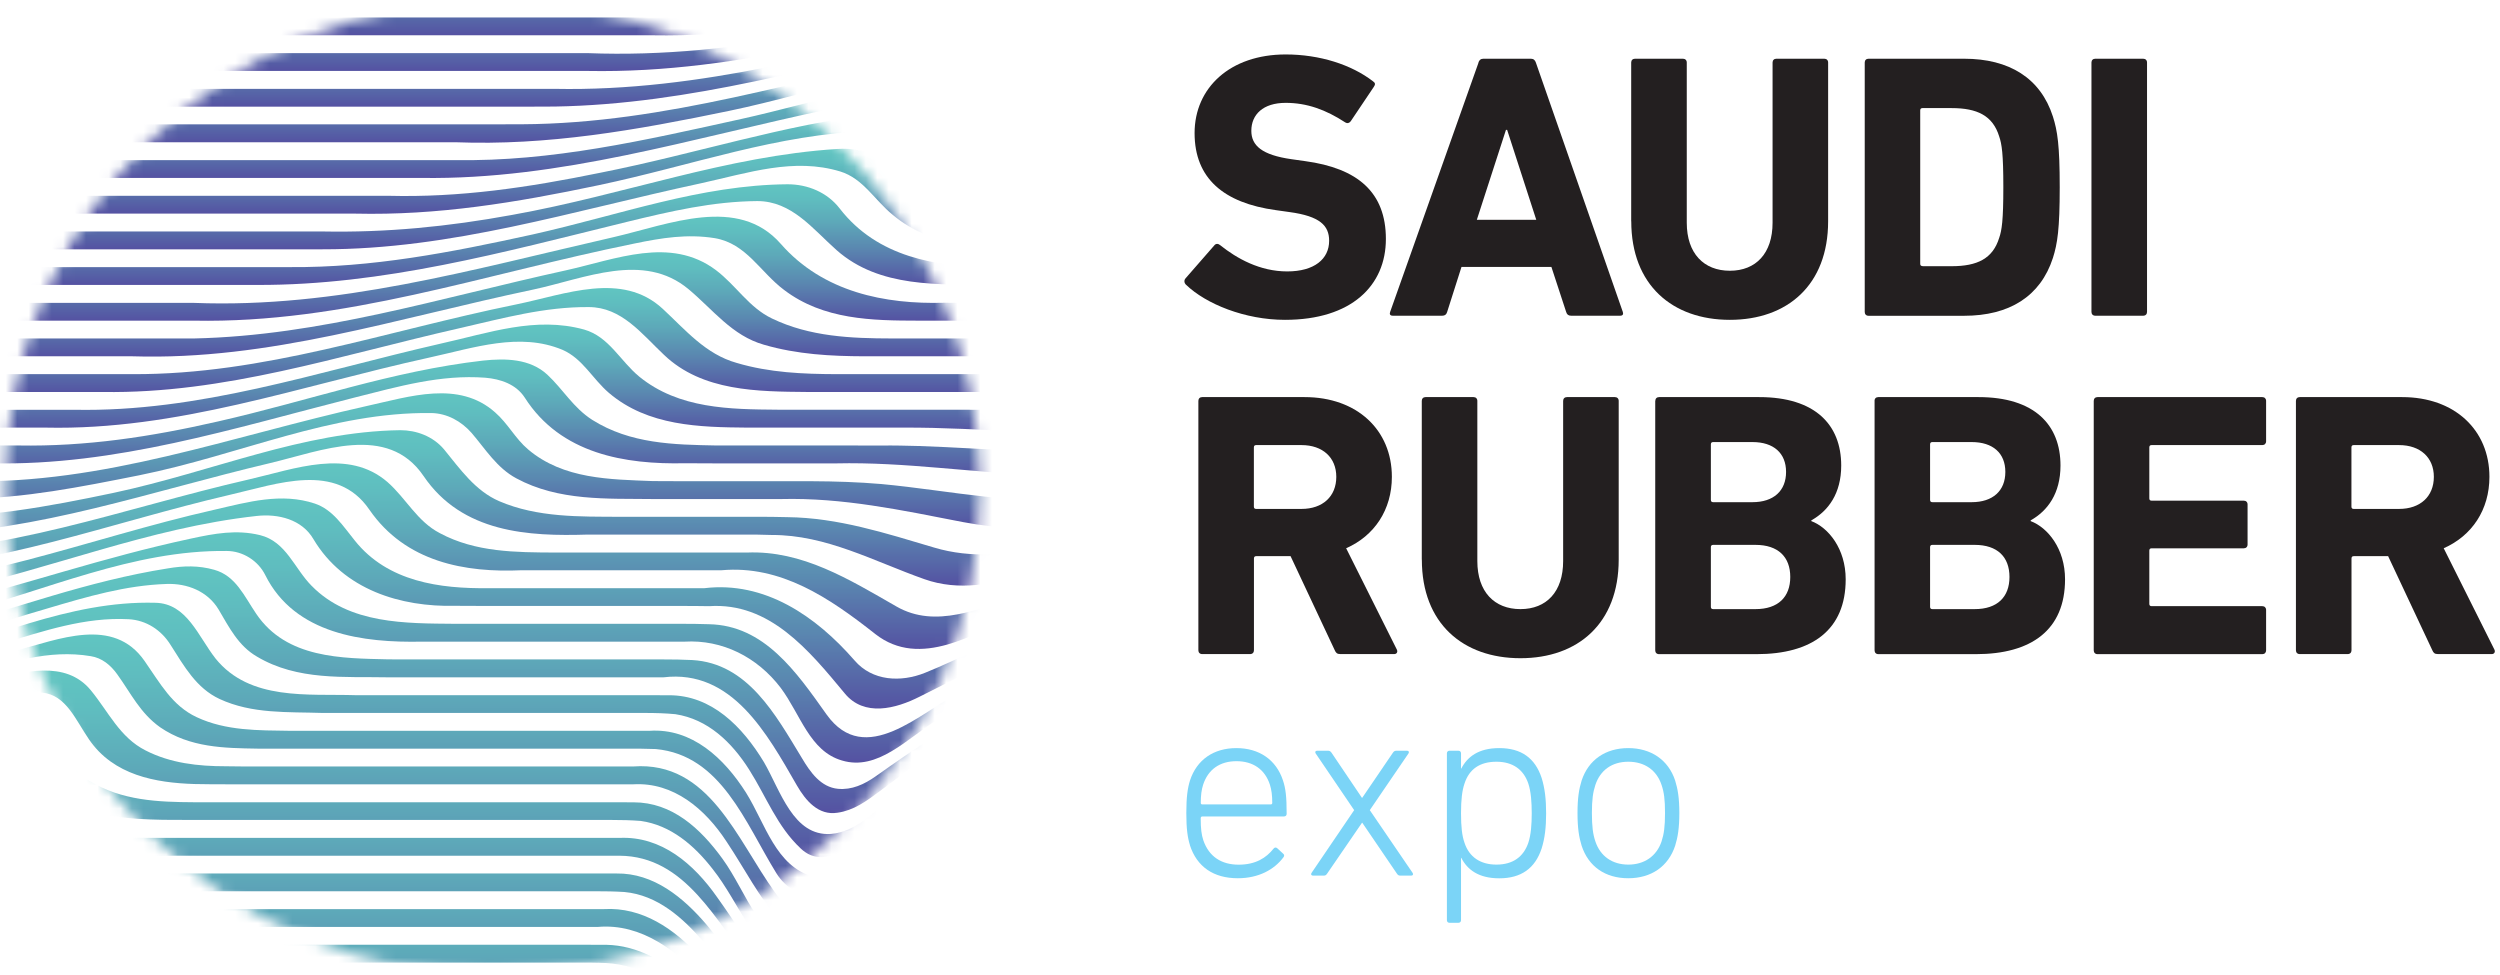
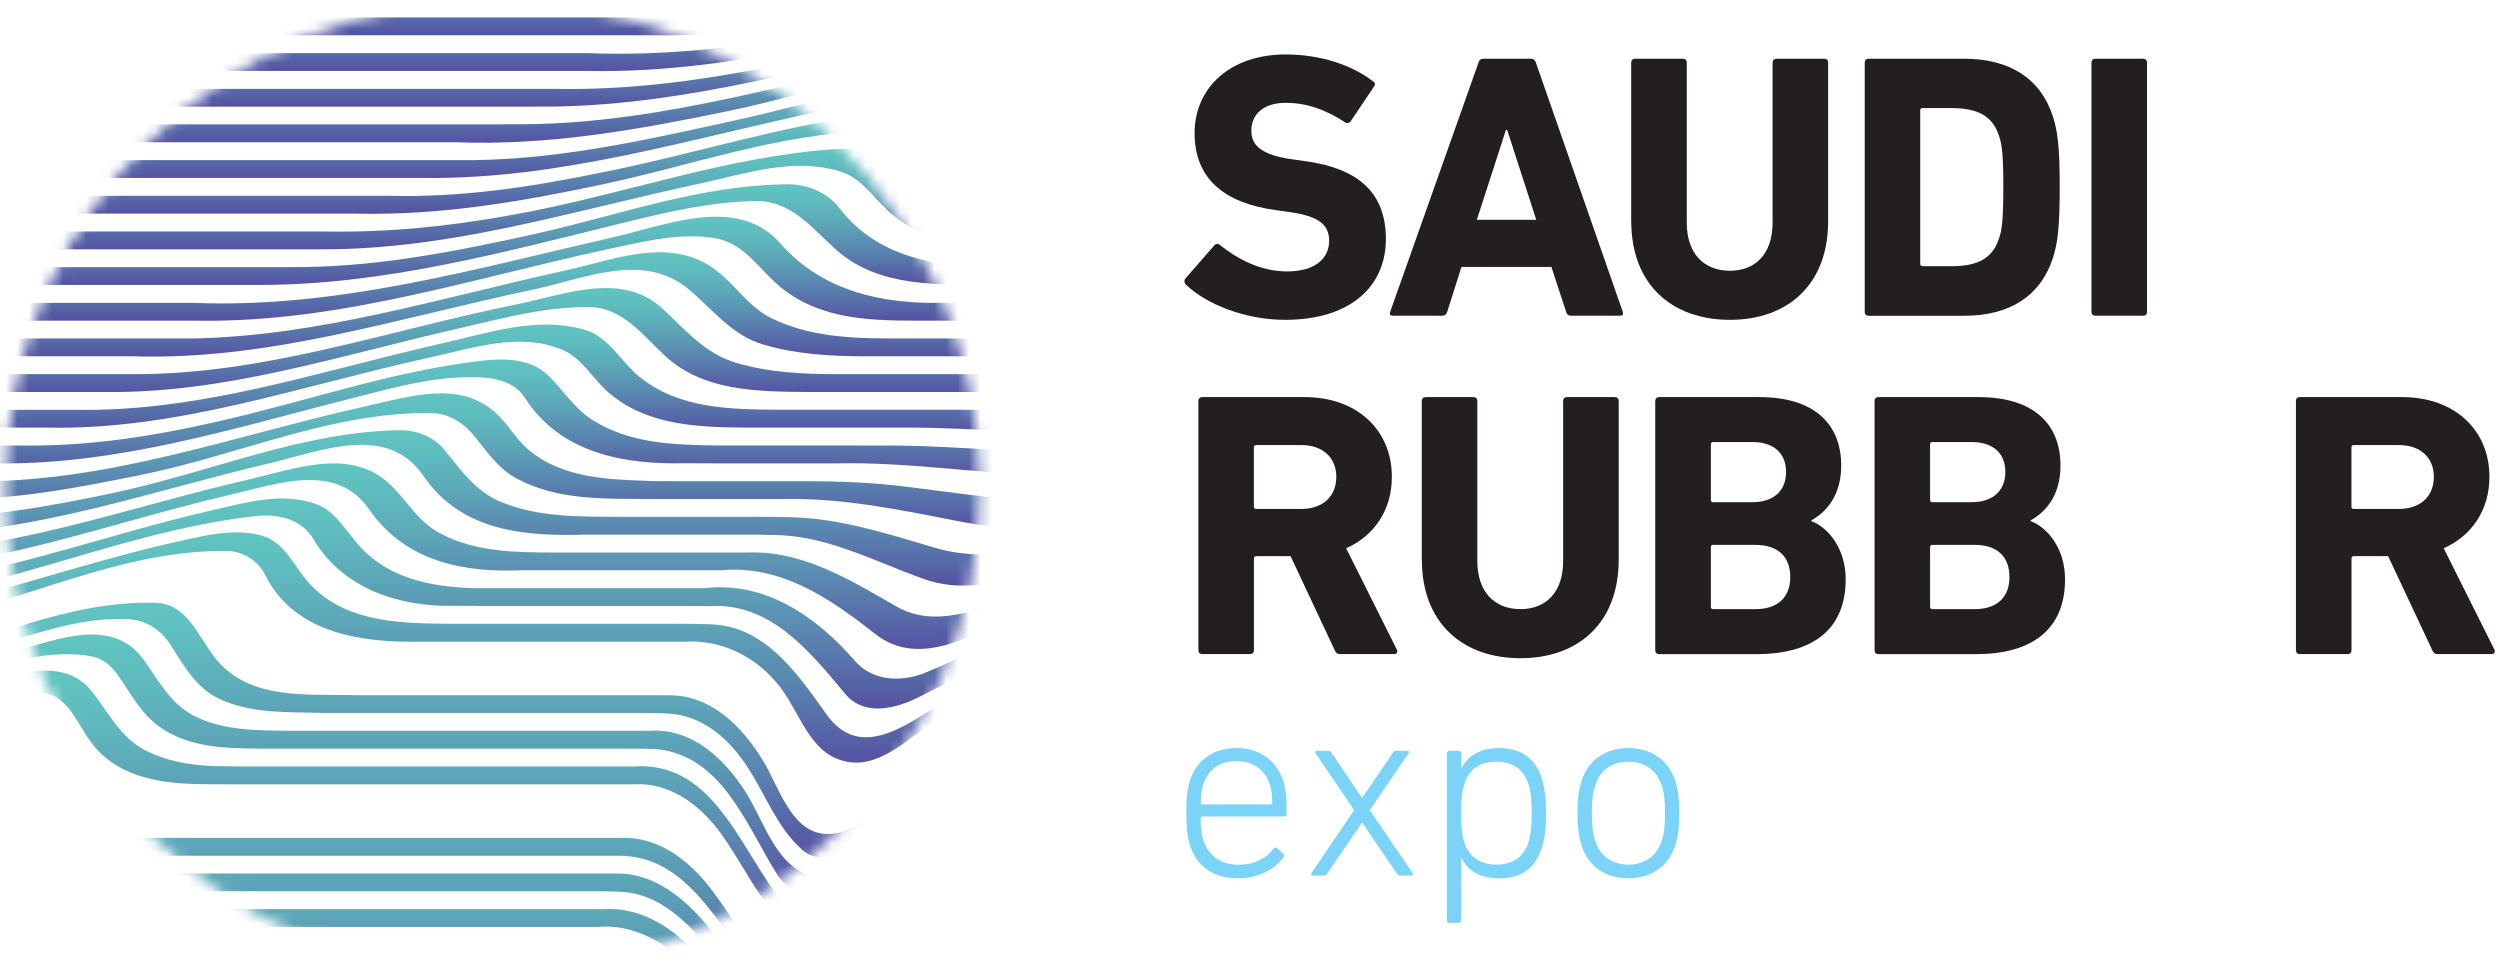
<svg xmlns="http://www.w3.org/2000/svg" width="218" height="85" viewBox="0 0 218 85" fill="none">
  <mask id="mask0_178_276" style="mask-type:luminance" maskUnits="userSpaceOnUse" x="0" y="0" width="86" height="85">
    <path d="M42.951 85C66.423 85 85.451 65.972 85.451 42.5C85.451 19.028 66.423 0 42.951 0C19.479 0 0.451 19.028 0.451 42.5C0.451 65.972 19.479 85 42.951 85Z" fill="white" />
  </mask>
  <g mask="url(#mask0_178_276)">
    <path d="M-16.214 80.582C-16.664 81.483 -17.192 82.335 -17.631 83.242C-14.641 85.71 -11.032 87.319 -7.093 87.043C-5.778 87.043 -4.385 87.043 -2.932 87.043H52.13C55.324 86.965 58.116 88.694 60.488 90.778C62.92 92.915 64.979 95.089 67.585 97.088C69.255 98.403 71.314 100.079 73.422 99.022C75.883 97.791 76.562 94.861 77.763 92.543C79.228 89.727 81.636 87.229 84.914 87.055C86.187 87.043 87.4 87.043 88.553 87.043H101.679V85.488H85.545C81.84 85.5 78.994 88.166 77.295 91.312C75.974 93.744 75.385 97.263 72.335 97.971C71.014 98.295 69.873 97.557 68.786 96.8C65.532 94.567 63.298 91.871 60.482 89.289C58.542 87.529 56.345 86.034 53.763 85.596C52.91 85.512 52.052 85.494 51.187 85.494H-2.938C-5.874 85.452 -8.954 85.596 -11.71 84.329C-13.266 83.596 -14.292 82.245 -15.529 81.147C-15.962 80.762 -16.22 80.582 -16.22 80.582H-16.214Z" fill="url(#paint0_linear_178_276)" />
-     <path d="M-13.38 75.35C-13.83 76.232 -14.503 76.995 -14.653 77.932C-14.683 78.112 -14.185 78.37 -13.92 78.664C-12.659 80.099 -11.777 81.805 -10.018 82.657C-7.117 84.062 -3.827 83.888 -0.723 83.936H50.352C51.199 83.936 52.039 83.936 52.88 83.978C59.011 84.362 62.235 90.199 66.636 93.922C68.161 95.183 69.716 96.708 71.77 96.654C73.325 96.594 74.322 95.159 74.941 93.868C77.108 89.202 80.308 83.654 86.157 83.936H101.667V82.381H86.157C80.248 82.333 76.904 87.791 74.526 92.517C73.998 93.543 73.355 94.57 72.268 95.009C70.509 95.741 68.864 94.48 67.573 93.393C64.667 91.046 62.583 88.26 59.947 85.677C57.984 83.798 55.576 82.447 52.88 82.387C52.039 82.381 51.199 82.381 50.352 82.381H1.589C0.809 82.381 0.034 82.381 -0.704 82.369C-3.352 82.303 -6.085 82.153 -8.486 80.808C-10.186 79.841 -10.948 78.202 -12.035 76.581C-12.239 76.317 -12.449 76.082 -12.671 75.89C-13.098 75.506 -13.38 75.344 -13.38 75.344V75.35Z" fill="url(#paint1_linear_178_276)" />
    <path d="M-11.575 71.006C-11.827 71.66 -12.326 72.537 -12.091 72.891C-11.593 73.564 -10.596 73.978 -10.098 74.801C-9.101 76.44 -8.339 78.145 -6.639 79.142C-4.087 80.607 -1.211 80.787 1.593 80.829C2.374 80.829 3.166 80.829 3.977 80.829H52.121C55.964 80.487 59.134 82.985 61.626 85.741C64.208 88.647 66.352 91.926 69.9 93.541C71.395 94.219 72.951 93.247 73.713 91.896C76.619 86.762 80.168 80.601 86.773 80.823H101.676V79.268H88.719C87.578 79.268 86.377 79.268 85.08 79.46C79.754 80.367 76.704 85.147 74.037 89.554C73.101 91.109 71.546 92.958 69.576 91.986C65.817 90.166 63.74 86.474 60.984 83.393C58.78 80.985 55.994 79.082 52.673 79.274H3.989C0.962 79.256 -2.118 79.112 -4.844 77.407C-6.633 76.266 -7.252 74.446 -8.423 72.741C-8.921 72.009 -9.594 71.45 -10.44 71.234C-11.125 71.042 -11.575 71.006 -11.575 71.006Z" fill="url(#paint2_linear_178_276)" />
    <path d="M-11.914 68.266C-11.794 68.662 -11.62 69.281 -11.47 69.311C-9.65 69.455 -7.537 69.425 -6.48 71.13C-4.895 73.682 -3.285 76.12 -0.289 76.966C1.939 77.615 4.196 77.699 6.46 77.717H51.914C52.767 77.717 53.613 77.729 54.454 77.783C57.33 78.053 59.534 80.017 61.377 82.16C63.755 84.976 65.514 87.943 68.625 90.17C70.06 91.227 71.879 90.759 72.906 89.354C76.425 84.454 79.565 78.822 85.798 77.801C87.023 77.723 88.175 77.723 89.268 77.723H101.686V76.168H89.797C88.752 76.168 87.641 76.168 86.47 76.222C80.237 77.177 76.689 82.605 73.05 87.444C72.317 88.411 71.351 89.438 70.12 89.144C65.893 88.117 64.253 83.746 61.642 80.665C59.588 78.257 57.006 76.12 53.752 76.168C52.923 76.168 52.094 76.168 51.26 76.168H8.982C5.805 76.09 2.521 76.21 -0.385 74.39C-2.175 73.28 -3.111 71.604 -4.198 69.875C-5.489 67.822 -7.981 67.731 -10.088 67.978C-11.229 68.128 -11.92 68.272 -11.92 68.272L-11.914 68.266Z" fill="url(#paint3_linear_178_276)" />
    <path d="M-14.033 66.837C-13.595 67.023 -13.211 67.431 -12.772 67.377C-9.314 66.909 -4.822 64.856 -2.27 68.26C-0.949 69.959 -0.013 71.809 1.867 72.956C4.857 74.715 8.292 74.541 11.564 74.619H51.368C52.257 74.619 53.139 74.619 54.022 74.619C59.804 74.655 62.41 80.377 65.701 84.364C66.932 85.889 68.313 87.883 70.42 87.565C72.882 87.216 73.939 84.658 75.44 82.845C78.785 78.738 82.802 74.541 88.314 74.619H101.668V73.064H91.634C90.596 73.064 89.485 73.064 88.314 73.064C81.775 73.484 77.494 78.888 73.621 83.842C72.216 85.631 69.838 87.102 67.874 85.223C65.707 83.139 64.326 80.731 62.536 78.24C60.483 75.309 57.667 72.901 54.028 73.064H14.218C13.329 73.064 12.447 73.064 11.588 73.046C8.153 72.956 4.251 72.607 1.903 69.587C0.702 68.032 -0.031 66.068 -1.91 65.3C-5.11 64.039 -8.539 65.534 -11.745 66.219C-13.205 66.609 -14.027 66.843 -14.027 66.843L-14.033 66.837Z" fill="url(#paint4_linear_178_276)" />
-     <path d="M-16.717 65.807C-16.266 65.969 -15.798 66.324 -15.354 66.234C-11.156 65.357 -7.518 63.826 -3.357 63.358C-1.597 63.153 0.312 63.297 1.573 64.709C2.984 66.264 3.627 68.197 5.446 69.458C8.142 71.277 11.192 71.422 14.225 71.488C15.107 71.5 16.008 71.5 16.915 71.5H53.314C54.173 71.5 55.031 71.518 55.866 71.584C58.484 71.95 60.538 73.709 62.153 75.793C64.531 78.789 65.701 82.896 69.28 84.241C72.421 85.448 74.264 81.311 76.263 79.257C79.782 75.589 83.685 71.836 88.909 71.506C90.032 71.506 91.094 71.506 92.091 71.506H101.674V69.95H92.536C91.587 69.95 90.566 69.95 89.485 69.956C82.394 70.575 77.903 76.561 73.183 81.371C72.36 82.224 71.394 83.19 70.163 82.956C66.23 82.2 65.173 77.882 63.005 74.892C61.066 72.22 58.604 69.962 55.248 69.962C54.413 69.956 53.578 69.956 52.738 69.956H19.665C18.746 69.956 17.827 69.956 16.921 69.956C13.81 69.938 10.61 69.824 7.794 68.089C5.914 66.948 5.212 64.979 3.831 63.34C3.098 62.457 2.102 61.874 0.955 61.814C-4.353 61.49 -9.283 63.952 -14.357 65.141C-15.894 65.579 -16.723 65.813 -16.723 65.813L-16.717 65.807Z" fill="url(#paint5_linear_178_276)" />
    <path d="M-19.144 64.566C-18.754 64.794 -18.34 65.209 -18.021 65.149C-10.51 63.858 -3.851 59.606 3.685 60.399C5.768 60.603 6.591 62.777 7.762 64.476C9.905 67.611 13.568 68.259 16.943 68.367C17.826 68.385 18.738 68.391 19.663 68.391H55.246C58.722 68.199 61.478 70.517 63.358 73.393C65.003 75.855 66.174 78.263 68.107 80.4C69.753 82.195 72.094 81.283 73.535 79.788C78.699 74.269 84.392 67.761 92.534 68.391H101.673V66.836H96.839C93.278 66.818 89.609 66.638 86.235 68.109C81.335 70.276 77.901 74.269 74.004 77.908C72.917 78.935 71.716 80.106 70.071 79.752C68.954 79.517 68.221 78.731 67.579 77.818C64.234 73.183 61.857 66.35 55.222 66.836H22.449C21.512 66.836 20.581 66.836 19.675 66.818C17.297 66.818 14.859 66.554 12.692 65.437C10.434 64.296 9.461 62.062 7.912 60.183C5.708 57.517 2.016 58.574 -0.921 59.336C-6.439 60.741 -11.567 62.561 -16.953 63.99C-18.394 64.368 -19.15 64.566 -19.15 64.566H-19.144Z" fill="url(#paint6_linear_178_276)" />
    <path d="M-20.971 62.807C-20.658 63.096 -20.394 63.678 -20.16 63.648C-13.969 62.645 -8.481 60.598 -2.561 58.808C0.874 57.752 4.242 56.605 7.911 57.217C8.878 57.367 9.64 57.98 10.229 58.808C11.43 60.478 12.222 62.177 13.958 63.414C16.564 65.203 19.56 65.233 22.454 65.281H54.59C55.461 65.281 56.332 65.281 57.184 65.317C62.895 65.852 64.978 71.748 67.704 76.15C69.374 78.791 72.4 78.467 74.363 76.444C78.146 72.601 81.875 68.728 86.889 66.704C91.614 64.771 96.688 65.738 101.648 65.125C101.708 65.125 101.678 63.918 101.618 63.918C96.922 63.534 92.113 63.534 87.591 65.269C82.397 67.239 78.734 71.256 74.477 74.859C73.421 75.741 72.28 76.828 70.899 76.444C67.644 75.531 66.761 71.868 65.062 69.136C63.153 66.116 60.337 63.474 56.632 63.726H28.116C27.162 63.726 26.213 63.726 25.27 63.726C22.55 63.684 19.704 63.738 17.152 62.537C15.008 61.541 13.958 59.571 12.607 57.638C9.875 53.705 5.065 55.788 1.396 56.725C-5.641 58.544 -12.096 61.036 -19.049 62.417C-20.316 62.675 -20.977 62.807 -20.977 62.807H-20.971Z" fill="url(#paint7_linear_178_276)" />
    <path d="M-22.029 60.427C-21.867 60.836 -21.747 61.568 -21.603 61.538C-14.091 60.926 -7.138 58.284 0.193 56.11C3.832 55.023 7.411 53.792 11.224 53.996C12.749 54.081 14.07 54.933 14.886 56.254C16.063 58.104 17.12 60.007 19.144 60.95C21.99 62.271 25.1 62.067 28.114 62.169H56.21C57.122 62.169 58.017 62.193 58.894 62.277C61.716 62.709 63.799 64.703 65.325 67.11C66.85 69.518 67.762 72.07 69.84 74.004C71.743 75.793 74.067 73.944 75.676 72.593C79.663 69.194 83.332 65.609 88.292 63.85C92.489 62.385 96.92 62.415 101.262 62.271C101.057 61.802 100.763 61.04 100.529 61.01C96.044 60.836 91.462 61.334 87.241 63.184C83.782 64.679 80.966 66.966 77.97 69.374C76.241 70.755 74.656 72.544 72.458 72.719C69.173 72.953 68.056 68.936 66.621 66.468C64.742 63.358 62.046 60.602 58.311 60.626C57.434 60.62 56.552 60.62 55.669 60.62H30.997C26.841 60.487 21.798 61.13 18.801 57.431C17.276 55.492 16.31 52.621 13.553 52.562C5.982 52.357 -0.881 55.786 -8.243 57.725C-12.32 58.812 -16.253 59.719 -20.372 60.247C-21.459 60.379 -22.017 60.433 -22.017 60.433L-22.029 60.427Z" fill="url(#paint8_linear_178_276)" />
-     <path d="M-22.31 57.508C-22.304 58.018 -22.304 58.841 -22.244 58.841C-13.148 59.015 -4.669 55.616 4.128 53.058C7.592 52.032 10.961 51.035 14.545 50.921C16.305 50.861 18.094 51.539 19.061 53.148C19.997 54.734 20.79 56.319 22.405 57.255C25.954 59.369 30.031 58.985 33.88 59.063H57.85C63.831 58.342 66.887 63.975 69.493 68.496C70.255 69.817 71.372 71.138 73.041 70.868C74.453 70.664 75.533 69.871 76.68 69.018C81.286 65.614 85.309 62.185 90.911 60.804C93.757 60.132 96.513 59.807 99.359 59.603C98.831 59.219 98.272 58.547 97.744 58.547C89.674 58.547 83.075 62.948 76.356 67.697C75.359 68.4 74.272 68.898 73.071 68.784C71.576 68.64 70.664 67.349 69.931 66.112C67.613 62.299 65.206 57.838 60.366 57.556C59.543 57.514 58.697 57.502 57.844 57.502H36.774C35.807 57.502 34.841 57.502 33.88 57.496C29.791 57.4 24.981 57.43 22.345 53.527C21.288 51.972 20.556 50.206 18.677 49.684C17.325 49.3 16.004 49.33 14.629 49.564C7.592 50.681 1.371 53.052 -5.468 54.962C-10.602 56.373 -15.675 57.34 -20.887 57.478C-21.83 57.502 -22.316 57.502 -22.316 57.502L-22.31 57.508Z" fill="url(#paint9_linear_178_276)" />
    <path d="M-22.312 54.396V55.952H-20.919C-15.203 55.964 -9.685 55.087 -4.029 53.586C4.041 51.502 11.547 47.954 19.761 48.044C21.172 48.044 22.517 48.896 23.136 50.157C25.718 55.321 31.704 56.054 36.772 55.952H59.697C62.976 55.759 66.026 57.285 68.079 59.981C69.809 62.298 70.601 65.499 73.418 66.315C76.528 67.252 79.08 64.412 81.722 62.767C86.177 60.041 90.759 58.131 95.772 57.429C95.04 57.164 94.307 56.606 93.575 56.696C90.086 57.135 86.976 58.66 83.835 60.275C80.287 62.094 75.447 67.024 72.073 62.298C69.431 58.576 66.644 54.529 61.829 54.432C60.964 54.396 60.075 54.396 59.181 54.396H39.684C35.373 54.354 30.479 54.438 27.189 51.1C25.664 49.575 24.961 47.227 22.673 46.663C20.62 46.164 18.71 46.519 16.657 46.963C8.971 48.608 2.312 50.956 -5.23 52.829C-9.163 53.802 -12.976 54.294 -16.939 54.378C-18.674 54.402 -20.007 54.402 -20.919 54.402H-22.312V54.396Z" fill="url(#paint10_linear_178_276)" />
    <path d="M-22.312 51.284V52.839H-16.986C-12.976 52.858 -9.133 52.593 -5.056 51.681C4.51 49.627 12.868 46.048 22.373 44.992C24.253 44.781 26.33 45.286 27.333 47.015C29.975 51.446 34.959 52.941 39.69 52.827C40.651 52.839 41.618 52.839 42.584 52.839H59.175C60.069 52.839 60.958 52.839 61.835 52.858C67.107 52.503 70.541 56.7 73.652 60.453C75.351 62.537 78.113 61.804 80.197 60.747C83.919 58.874 87.528 56.965 91.521 55.818C90.963 55.523 90.344 54.965 89.852 55.085C86.537 55.788 83.751 57.433 80.671 58.664C78.557 59.517 76.066 59.402 74.51 57.583C71.136 53.71 66.68 50.66 61.42 51.29H42.59C38.393 51.338 33.818 50.75 30.942 47.141C29.915 45.88 29.032 44.445 27.453 43.911C24.547 42.944 21.647 43.767 18.71 44.445C7.416 46.997 -2.852 51.368 -14.17 51.29C-15.197 51.29 -16.134 51.29 -16.98 51.29H-22.312V51.284Z" fill="url(#paint11_linear_178_276)" />
    <path d="M-22.312 48.176V49.731H-14.176C-13.156 49.731 -12.051 49.731 -10.856 49.725C-0.246 49.425 9.463 45.612 20.055 43.145C24.163 42.208 29.326 40.238 32.203 44.435C35.373 49.041 40.591 49.948 45.484 49.725C46.445 49.725 47.412 49.725 48.373 49.725H62.928C68.08 49.269 72.307 52.115 76.324 55.286C80.257 58.366 85.006 55.226 88.819 53.556C88.963 53.496 88.849 52.62 88.819 52.061C85.385 52.998 81.632 54.877 78.167 52.884C74.03 50.512 69.953 47.984 65.137 48.182C64.249 48.182 63.348 48.182 62.441 48.182H48.373C44.992 48.164 41.474 48.164 38.363 46.495C36.37 45.468 35.427 43.475 33.788 42.034C30.353 39.067 25.724 40.887 21.731 41.8C10.61 44.351 0.343 48.338 -10.868 48.182H-22.312V48.176Z" fill="url(#paint12_linear_178_276)" />
    <path d="M-22.312 45.065V46.621H-10.868C-9.685 46.621 -8.43 46.621 -7.091 46.609C3.399 46.338 13.108 42.85 23.55 40.382C28.011 39.325 33.788 36.893 36.928 41.499C40.303 46.483 46.109 46.777 51.249 46.615C52.198 46.615 53.152 46.615 54.095 46.615H64.765C65.63 46.615 66.482 46.615 67.299 46.651C72.043 46.633 76.21 48.95 80.611 50.505C83.571 51.562 86.832 51.004 89.618 49.833C90.29 49.539 90.675 48.482 91.173 47.749C87.972 48.368 84.688 48.716 81.464 47.749C77.212 46.489 73.075 45.144 68.644 45.095C67.731 45.065 66.777 45.065 65.816 45.065H54.095C50.54 45.047 46.872 45.138 43.527 43.702C41.444 42.796 40.153 40.94 38.717 39.181C37.751 38.04 36.31 37.512 34.905 37.512C26.336 37.632 18.59 41.12 9.938 42.97C4.101 44.201 -1.357 45.197 -7.109 45.065C-8.43 45.065 -9.685 45.065 -10.868 45.065H-22.312Z" fill="url(#paint13_linear_178_276)" />
    <path d="M-22.312 41.956V43.511H-5.074C-4.371 43.511 -3.656 43.499 -2.918 43.493C2.162 43.439 6.972 42.472 12.135 41.446C20.998 39.656 28.858 35.903 37.631 36.017C38.982 36.048 40.213 36.72 41.119 37.747C42.35 39.182 43.323 40.797 45.022 41.71C48.715 43.703 52.912 43.469 56.911 43.517H68.122C73.478 43.385 78.557 44.472 83.986 45.529C87.066 46.111 90.056 46.261 92.932 45.379C93.725 45.12 94.253 44.088 94.896 43.385C88.855 44.178 82.899 42.767 76.852 42.208C74.829 42.034 72.835 41.974 70.812 41.962C69.929 41.962 69.028 41.962 68.122 41.962H59.697C58.773 41.962 57.848 41.962 56.923 41.95C53.206 41.8 49.129 41.8 46.049 39.188C44.932 38.245 44.29 36.93 43.173 35.958C40.002 33.141 35.721 34.583 31.998 35.399C20.031 38.071 9.055 42.232 -2.942 41.956H-22.312Z" fill="url(#paint14_linear_178_276)" />
    <path d="M-22.312 38.846V40.401H-2.942C-2.215 40.401 -1.477 40.401 -0.714 40.401C10.112 40.623 20.259 37.369 30.912 34.667C34.755 33.7 38.423 32.643 42.32 32.937C43.641 33.051 44.992 33.496 45.755 34.667C48.895 39.596 54.527 40.509 59.709 40.395C60.616 40.407 61.535 40.407 62.441 40.407H70.385C71.238 40.407 72.085 40.407 72.913 40.407C78.93 40.269 84.862 41.236 90.873 41.446C92.806 41.536 94.806 41.8 96.655 41.212C97.334 41.008 97.742 40.095 98.27 39.452C92.23 39.717 86.213 39.098 80.173 38.894C79.056 38.864 77.945 38.834 76.822 38.852C75.915 38.846 74.985 38.846 74.042 38.846H62.453C58.761 38.774 54.972 38.714 51.633 36.606C49.988 35.549 49.111 33.964 47.73 32.673C46.205 31.262 44.068 31.238 42.128 31.442C34.148 32.355 26.991 34.937 19.011 36.75C13.114 38.101 7.482 38.948 1.603 38.846H-22.312Z" fill="url(#paint15_linear_178_276)" />
    <path d="M-22.312 35.732V37.288H3.987C15.456 37.54 25.988 33.697 37.456 31.175C41.359 30.322 45.316 28.947 49.045 30.503C50.804 31.265 51.657 33.024 53.092 34.255C56.497 37.161 61.012 37.252 65.155 37.288C66.044 37.288 66.927 37.288 67.797 37.288H78.707C85.691 37.245 92.584 38.188 99.567 37.45C99.976 37.39 100.27 36.483 100.594 35.895C94.668 35.949 88.771 35.72 82.851 35.726H70.397C69.539 35.726 68.68 35.726 67.809 35.726C63.66 35.69 59.205 35.66 55.746 32.844C54.071 31.463 53.104 29.356 50.937 28.737C46.709 27.566 42.632 29.031 38.411 29.968C27.501 32.466 17.407 35.955 6.461 35.732H-22.312Z" fill="url(#paint16_linear_178_276)" />
    <path d="M-22.312 32.626V34.181H8.977C19.593 34.343 29.447 31.034 40.038 28.627C43.881 27.744 47.49 26.747 51.333 26.777C54.209 26.777 55.968 29.125 57.902 30.944C61.246 34.139 66.086 34.139 70.385 34.181H86.964C91.725 34.199 96.451 34.613 101.201 34.079C101.375 34.048 101.465 33.172 101.585 32.638C99.147 32.638 96.715 32.638 94.283 32.626C93.124 32.626 91.846 32.626 90.452 32.626H72.919C70.019 32.614 67.113 32.499 64.243 31.647C61.517 30.884 59.781 28.771 57.788 26.927C54.239 23.643 49.309 25.666 45.028 26.543C33.499 28.891 23.028 32.673 11.583 32.626C10.7 32.626 9.836 32.626 8.983 32.626H-22.312Z" fill="url(#paint17_linear_178_276)" />
    <path d="M-22.312 29.514V31.069H11.571C23.49 31.442 34.496 27.773 46.493 25.251C51.009 24.284 56.113 21.931 60.045 25.221C62.189 27.01 63.828 29.268 66.615 30.061C69.521 30.907 72.451 31.057 75.381 31.069H101.675V29.514H80.077C79.32 29.514 78.551 29.514 77.771 29.514C74.21 29.508 70.608 29.358 67.317 27.773C65.293 26.806 64.207 24.897 62.417 23.546C58.46 20.585 53.705 22.609 49.333 23.576C38.213 26.014 27.975 29.268 16.927 29.514H-22.312Z" fill="url(#paint18_linear_178_276)" />
    <path d="M-22.312 26.412V27.961H16.915C30.059 28.213 42.056 23.932 55.32 21.236C57.728 20.738 59.925 20.383 62.333 20.768C65.089 21.236 66.29 23.728 68.374 25.283C71.808 27.895 76.06 27.955 80.083 27.961C80.833 27.961 81.578 27.961 82.304 27.961H101.681V26.412H86.477C85.15 26.412 83.763 26.412 82.316 26.4C77.182 26.544 71.784 25.487 68.086 21.266C64.363 17.009 58.346 19.561 53.507 20.678C41.065 23.524 29.392 26.898 16.921 26.412H-22.312Z" fill="url(#paint19_linear_178_276)" />
    <path d="M-22.312 23.292V24.847H19.665C20.59 24.847 21.52 24.847 22.457 24.847C33.44 24.871 43.761 22.025 54.647 19.353C58.49 18.416 62.159 17.564 66.032 17.534C69.052 17.534 70.872 19.971 72.955 21.815C76.708 25.129 81.872 24.775 86.477 24.847H101.681V23.292H90.236C89.053 23.292 87.798 23.292 86.495 23.274C81.668 23.286 76.504 22.433 73.219 18.176C72.133 16.771 70.433 16.068 68.674 16.068C61.078 16.128 54.095 18.734 46.469 20.44C39.252 22.025 32.449 23.346 25.285 23.292C24.337 23.292 23.394 23.292 22.457 23.292H-22.312Z" fill="url(#paint20_linear_178_276)" />
    <path d="M-22.312 20.184V21.739H25.267C26.21 21.739 27.165 21.739 28.119 21.739C39.39 21.757 49.802 18.413 61.126 15.981C65.263 15.074 69.226 13.723 73.273 14.954C75.267 15.567 76.264 17.446 77.849 18.737C81.338 21.673 85.979 21.643 90.236 21.739C91.413 21.739 92.518 21.739 93.539 21.739H101.675V20.184H93.539C88.879 20.178 83.685 20.178 79.933 16.834C78.792 15.837 77.993 14.636 76.708 13.813C75.567 13.105 74.27 12.901 72.985 12.991C63.306 13.609 54.473 16.978 44.674 18.737C39.042 19.77 33.674 20.292 28.119 20.184H-22.312Z" fill="url(#paint21_linear_178_276)" />
    <path d="M-22.312 17.073V18.628H30.99C38.159 18.796 44.932 17.679 52.18 16.154C60.394 14.425 67.815 11.662 75.945 11.428C77.032 11.398 78.089 11.632 79.086 12.191C80.287 12.893 81.049 13.98 82.046 14.917C85.919 18.586 91.437 18.646 96.349 18.622C98.042 18.622 99.375 18.622 100.282 18.622H101.675V17.067H100.282C99.375 17.067 98.042 17.067 96.379 17.043C91.287 17.145 86.243 15.649 82.725 11.602C81.169 9.813 78.738 9.639 76.504 9.903C68.2 10.9 60.754 13.398 52.33 15.067C46.019 16.358 40.093 17.235 33.878 17.073C32.911 17.073 31.95 17.073 30.99 17.073H-22.312Z" fill="url(#paint22_linear_178_276)" />
    <path d="M-22.312 13.961V15.516H33.878C34.844 15.516 35.811 15.516 36.784 15.516C48.925 15.684 60.166 12.076 72.427 9.494C76.768 8.611 81.902 6.648 85.246 10.142C89.263 14.37 94.812 15.714 100.288 15.516C101.194 15.516 101.681 15.516 101.681 15.516L101.693 13.949C96.601 14.033 91.467 12.778 87.978 8.611C86.892 7.296 85.222 6.768 83.577 6.792C77.122 6.822 71.142 8.935 64.657 10.37C56.149 12.25 48.139 14.099 39.69 13.961H-22.312Z" fill="url(#paint23_linear_178_276)" />
    <path d="M-22.312 10.848V12.403H39.678C47.748 12.716 55.404 11.364 63.594 9.665C71.604 7.99 78.876 5.12 86.802 5.234C88.033 5.264 89.293 5.732 90.116 6.699C93.166 10.278 97.243 12.595 101.765 12.097C101.909 12.097 102.119 10.776 101.969 10.722C99.681 9.779 97.039 9.461 95.136 7.666C94.079 6.639 93.287 5.498 92.026 4.585C89.119 2.502 85.751 3.649 82.55 4.291C69.791 6.843 58.142 10.77 45.509 10.836C44.536 10.836 43.563 10.842 42.596 10.842H-22.312V10.848Z" fill="url(#paint24_linear_178_276)" />
    <path d="M-22.312 7.748V9.303H45.484C46.445 9.303 47.412 9.303 48.391 9.291C60.28 9.087 71.334 5.712 83.277 3.07C87.15 2.224 91.665 0.314 94.806 3.424C97.093 5.652 99.267 8.468 102.461 8.414C102.726 8.414 103.164 6.949 102.99 6.829C100.906 5.304 99.087 3.779 97.358 1.899C94.277 -1.325 89.582 0.488 85.769 1.431C73.123 4.451 61.126 8.006 48.373 7.748C47.412 7.748 46.445 7.748 45.484 7.748H-22.312Z" fill="url(#paint25_linear_178_276)" />
    <path d="M-22.312 4.632V6.187H51.243C64.735 6.439 77.32 2.392 90.638 -0.868C92.896 -1.427 95.1 -1.865 97.328 -1.247C98.967 -0.808 100.024 0.543 101.08 1.834C101.903 2.89 102.9 3.713 103.987 4.416C104.341 3.623 105.013 2.8 104.893 2.098C104.773 1.479 103.927 0.981 103.398 0.338C102.515 -0.748 101.753 -1.979 100.462 -2.508C97.087 -3.943 93.395 -2.682 89.96 -1.745C77.05 1.804 64.435 5.148 51.237 4.632H-22.312Z" fill="url(#paint26_linear_178_276)" />
    <path d="M-22.312 1.522V3.077H56.917C70.109 3.305 82.43 -0.832 95.364 -4.146C97.328 -4.675 99.207 -4.939 101.231 -4.675C103.662 -4.35 104.899 -2.123 106.274 -0.393C106.743 -1.246 107.535 -2.153 107.391 -2.945C107.187 -4.206 105.98 -5.293 104.719 -5.882C102.197 -7.052 99.441 -6.236 96.829 -5.557C84.334 -2.327 72.451 1.72 59.703 1.522H-22.312Z" fill="url(#paint27_linear_178_276)" />
    <path d="M-22.312 -1.583V-0.028H62.447C73.826 0.08 84.598 -3.145 95.652 -6.285C99.909 -7.516 105.716 -9.978 108.796 -5.462C109.12 -6.225 109.793 -7.222 109.529 -7.666C107.649 -10.716 103.542 -9.569 100.492 -8.693C87.876 -5 75.525 -0.977 62.435 -1.589H-22.312V-1.583Z" fill="url(#paint28_linear_178_276)" />
  </g>
  <path d="M103.766 73.707C103.561 73.046 103.447 72.29 103.447 70.897C103.447 69.504 103.561 68.723 103.766 68.062C104.36 66.237 105.843 65.234 107.813 65.234C109.782 65.234 111.283 66.237 111.878 68.062C112.106 68.747 112.196 69.456 112.196 70.969C112.196 71.107 112.106 71.197 111.944 71.197H104.84C104.744 71.197 104.702 71.263 104.702 71.359C104.702 72.272 104.768 72.776 104.93 73.274C105.429 74.716 106.528 75.4 108.011 75.4C109.494 75.4 110.413 74.806 111.049 74.007C111.139 73.893 111.253 73.869 111.367 73.959L111.89 74.439C112.004 74.529 112.004 74.644 111.914 74.758C111.115 75.832 109.746 76.583 107.939 76.583C105.813 76.583 104.372 75.58 103.76 73.707H103.766ZM110.803 70.146C110.899 70.146 110.941 70.098 110.941 70.008C110.941 69.347 110.875 68.867 110.737 68.429C110.304 67.084 109.254 66.375 107.819 66.375C106.383 66.375 105.351 67.084 104.912 68.429C104.774 68.861 104.708 69.341 104.708 70.008C104.708 70.098 104.75 70.146 104.846 70.146H110.803Z" fill="#7BD4F7" />
  <path d="M122.124 76.355C121.962 76.355 121.896 76.307 121.806 76.175L118.791 71.744H118.767L115.729 76.175C115.639 76.313 115.567 76.355 115.411 76.355H114.498C114.336 76.355 114.294 76.241 114.36 76.127L118.083 70.645L114.72 65.691C114.654 65.577 114.696 65.463 114.858 65.463H115.795C115.933 65.463 116.023 65.511 116.113 65.643L118.761 69.57H118.785L121.457 65.643C121.547 65.505 121.637 65.463 121.776 65.463H122.688C122.85 65.463 122.892 65.577 122.826 65.691L119.446 70.645L123.187 76.127C123.253 76.241 123.211 76.355 123.055 76.355H122.118H122.124Z" fill="#7BD4F7" />
  <path d="M126.398 80.468C126.26 80.468 126.17 80.378 126.17 80.24V65.691C126.17 65.553 126.26 65.463 126.398 65.463H127.173C127.311 65.463 127.401 65.553 127.401 65.691V67.018H127.425C127.953 65.991 128.932 65.234 130.733 65.234C132.655 65.234 133.862 66.105 134.432 67.84C134.708 68.729 134.822 69.69 134.822 70.921C134.822 72.152 134.708 73.094 134.432 73.983C133.862 75.718 132.649 76.589 130.733 76.589C128.932 76.589 127.947 75.832 127.425 74.806H127.401V80.24C127.401 80.378 127.311 80.468 127.173 80.468H126.398ZM133.273 73.479C133.501 72.794 133.567 71.881 133.567 70.921C133.567 69.96 133.501 69.023 133.273 68.339C132.859 67.108 131.922 66.423 130.487 66.423C129.052 66.423 128.109 67.06 127.701 68.339C127.497 68.933 127.401 69.732 127.401 70.921C127.401 72.109 127.491 72.884 127.701 73.479C128.115 74.757 129.118 75.394 130.487 75.394C131.928 75.394 132.859 74.71 133.273 73.479Z" fill="#7BD4F7" />
  <path d="M137.919 73.749C137.691 73.016 137.559 72.218 137.559 70.897C137.559 69.576 137.691 68.795 137.919 68.062C138.513 66.261 140.002 65.234 141.984 65.234C143.965 65.234 145.479 66.261 146.073 68.062C146.301 68.795 146.439 69.594 146.439 70.897C146.439 72.2 146.301 73.022 146.073 73.749C145.479 75.55 143.995 76.583 141.984 76.583C139.972 76.583 138.513 75.556 137.919 73.749ZM144.89 73.365C145.094 72.746 145.19 72.085 145.19 70.897C145.19 69.708 145.1 69.071 144.89 68.453C144.458 67.15 143.407 66.423 141.99 66.423C140.573 66.423 139.546 67.15 139.114 68.453C138.91 69.071 138.814 69.732 138.814 70.897C138.814 72.061 138.904 72.746 139.114 73.365C139.546 74.668 140.597 75.394 141.99 75.394C143.383 75.394 144.458 74.662 144.89 73.365Z" fill="#7BD4F7" />
  <path d="M103.412 24.827C103.28 24.695 103.213 24.461 103.382 24.269L105.886 21.399C106.018 21.23 106.216 21.23 106.378 21.363C107.861 22.552 109.873 23.668 112.244 23.668C114.616 23.668 115.901 22.581 115.901 20.996C115.901 19.675 115.108 18.853 112.442 18.492L111.254 18.324C106.708 17.7 104.168 15.556 104.168 11.605C104.168 7.654 107.267 4.748 112.112 4.748C115.078 4.748 117.847 5.637 119.726 7.09C119.924 7.222 119.954 7.354 119.792 7.582L117.78 10.578C117.648 10.747 117.48 10.777 117.318 10.681C115.601 9.558 113.956 8.969 112.112 8.969C110.137 8.969 109.116 9.99 109.116 11.407C109.116 12.692 110.041 13.515 112.611 13.881L113.799 14.049C118.411 14.674 120.849 16.781 120.849 20.84C120.849 24.899 117.853 27.89 112.052 27.89C108.558 27.89 105.165 26.508 103.418 24.827H103.412Z" fill="#231F20" />
  <path d="M128.918 5.451C128.984 5.253 129.116 5.121 129.344 5.121H133.499C133.728 5.121 133.86 5.253 133.926 5.451L141.509 27.2C141.576 27.398 141.509 27.53 141.281 27.53H136.994C136.766 27.53 136.634 27.428 136.568 27.2L135.283 23.279H127.441L126.192 27.2C126.126 27.428 125.994 27.53 125.766 27.53H121.448C121.22 27.53 121.148 27.398 121.22 27.2L128.93 5.451H128.918ZM133.962 19.166L131.422 11.324H131.32L128.78 19.166H133.956H133.962Z" fill="#231F20" />
  <path d="M142.24 19.292V5.451C142.24 5.253 142.372 5.121 142.57 5.121H146.756C146.954 5.121 147.086 5.253 147.086 5.451V19.424C147.086 22.096 148.569 23.609 150.845 23.609C153.12 23.609 154.568 22.09 154.568 19.424V5.451C154.568 5.253 154.7 5.121 154.898 5.121H159.083C159.281 5.121 159.413 5.253 159.413 5.451V19.292C159.413 24.858 155.852 27.89 150.845 27.89C145.837 27.89 142.246 24.858 142.246 19.292H142.24Z" fill="#231F20" />
  <path d="M162.604 5.451C162.604 5.253 162.736 5.121 162.934 5.121H171.274C175.195 5.121 177.933 6.802 179.014 10.165C179.41 11.414 179.608 12.669 179.608 16.326C179.608 19.982 179.41 21.237 179.014 22.492C177.927 25.855 175.195 27.536 171.274 27.536H162.934C162.736 27.536 162.604 27.404 162.604 27.206V5.451ZM167.641 23.213H170.181C172.421 23.213 173.772 22.552 174.33 20.739C174.559 20.078 174.691 19.22 174.691 16.32C174.691 13.419 174.559 12.561 174.33 11.9C173.772 10.087 172.421 9.426 170.181 9.426H167.641C167.509 9.426 167.443 9.492 167.443 9.624V23.003C167.443 23.135 167.509 23.201 167.641 23.201V23.213Z" fill="#231F20" />
  <path d="M182.375 5.451C182.375 5.253 182.507 5.121 182.705 5.121H186.89C187.089 5.121 187.221 5.253 187.221 5.451V27.2C187.221 27.398 187.089 27.53 186.89 27.53H182.705C182.507 27.53 182.375 27.398 182.375 27.2V5.451Z" fill="#231F20" />
  <path d="M116.891 57.036C116.591 57.036 116.495 56.934 116.393 56.706L112.538 48.497H109.542C109.41 48.497 109.344 48.563 109.344 48.696V56.706C109.344 56.904 109.212 57.036 109.013 57.036H104.828C104.63 57.036 104.498 56.904 104.498 56.706V34.957C104.498 34.759 104.63 34.627 104.828 34.627H113.757C118.338 34.627 121.371 37.497 121.371 41.58C121.371 44.45 119.852 46.72 117.384 47.807L121.803 56.639C121.905 56.838 121.803 57.036 121.575 57.036H116.897H116.891ZM116.525 41.58C116.525 39.899 115.342 38.812 113.493 38.812H109.536C109.404 38.812 109.338 38.878 109.338 39.01V44.18C109.338 44.312 109.404 44.378 109.536 44.378H113.493C115.336 44.378 116.525 43.291 116.525 41.58Z" fill="#231F20" />
  <path d="M123.979 48.798V34.957C123.979 34.759 124.111 34.627 124.309 34.627H128.494C128.692 34.627 128.824 34.759 128.824 34.957V48.93C128.824 51.602 130.307 53.115 132.583 53.115C134.859 53.115 136.306 51.596 136.306 48.93V34.957C136.306 34.759 136.438 34.627 136.636 34.627H140.821C141.019 34.627 141.151 34.759 141.151 34.957V48.798C141.151 54.364 137.591 57.396 132.583 57.396C127.575 57.396 123.985 54.364 123.985 48.798H123.979Z" fill="#231F20" />
  <path d="M144.342 34.957C144.342 34.759 144.474 34.627 144.672 34.627H153.403C158.278 34.627 160.554 37.035 160.554 40.595C160.554 43.033 159.431 44.546 157.948 45.375V45.441C159.431 45.999 160.944 47.843 160.944 50.515C160.944 54.934 158.014 57.042 153.169 57.042H144.666C144.468 57.042 144.336 56.91 144.336 56.712V34.963L144.342 34.957ZM152.814 43.79C154.658 43.79 155.745 42.799 155.745 41.154C155.745 39.509 154.658 38.548 152.814 38.548H149.386C149.254 38.548 149.188 38.614 149.188 38.746V43.592C149.188 43.724 149.254 43.79 149.386 43.79H152.814ZM149.386 53.115H153.079C155.054 53.115 156.111 52.058 156.111 50.311C156.111 48.563 155.054 47.513 153.079 47.513H149.386C149.254 47.513 149.188 47.579 149.188 47.711V52.917C149.188 53.049 149.254 53.115 149.386 53.115Z" fill="#231F20" />
  <path d="M163.457 34.957C163.457 34.759 163.589 34.627 163.787 34.627H172.524C177.4 34.627 179.675 37.035 179.675 40.595C179.675 43.033 178.552 44.546 177.075 45.375V45.441C178.558 45.999 180.072 47.843 180.072 50.515C180.072 54.934 177.135 57.042 172.296 57.042H163.793C163.595 57.042 163.463 56.91 163.463 56.712V34.963L163.457 34.957ZM171.929 43.79C173.773 43.79 174.866 42.799 174.866 41.154C174.866 39.509 173.779 38.548 171.929 38.548H168.501C168.369 38.548 168.303 38.614 168.303 38.746V43.592C168.303 43.724 168.369 43.79 168.501 43.79H171.929ZM168.501 53.115H172.194C174.169 53.115 175.226 52.058 175.226 50.311C175.226 48.563 174.175 47.513 172.194 47.513H168.501C168.369 47.513 168.303 47.579 168.303 47.711V52.917C168.303 53.049 168.369 53.115 168.501 53.115Z" fill="#231F20" />
-   <path d="M182.574 34.957C182.574 34.759 182.706 34.627 182.904 34.627H197.273C197.471 34.627 197.604 34.759 197.604 34.957V38.482C197.604 38.68 197.471 38.812 197.273 38.812H187.618C187.486 38.812 187.42 38.878 187.42 39.01V43.46C187.42 43.592 187.486 43.658 187.618 43.658H195.658C195.856 43.658 195.988 43.79 195.988 43.988V47.483C195.988 47.681 195.856 47.813 195.658 47.813H187.618C187.486 47.813 187.42 47.879 187.42 48.011V52.658C187.42 52.791 187.486 52.857 187.618 52.857H197.273C197.471 52.857 197.604 52.989 197.604 53.187V56.712C197.604 56.91 197.471 57.042 197.273 57.042H182.904C182.706 57.042 182.574 56.91 182.574 56.712V34.963V34.957Z" fill="#231F20" />
  <path d="M212.598 57.036C212.298 57.036 212.202 56.934 212.1 56.706L208.245 48.497H205.249C205.117 48.497 205.051 48.563 205.051 48.696V56.706C205.051 56.904 204.919 57.036 204.72 57.036H200.535C200.337 57.036 200.205 56.904 200.205 56.706V34.957C200.205 34.759 200.337 34.627 200.535 34.627H209.464C214.046 34.627 217.078 37.497 217.078 41.58C217.078 44.45 215.559 46.72 213.091 47.807L217.51 56.639C217.612 56.838 217.51 57.036 217.282 57.036H212.604H212.598ZM212.232 41.58C212.232 39.899 211.049 38.812 209.2 38.812H205.243C205.111 38.812 205.045 38.878 205.045 39.01V44.18C205.045 44.312 205.111 44.378 205.243 44.378H209.2C211.043 44.378 212.232 43.291 212.232 41.58Z" fill="#231F20" />
  <defs>
    <linearGradient id="paint0_linear_178_276" x1="42.018" y1="80.588" x2="42.018" y2="99.364" gradientUnits="userSpaceOnUse">
      <stop stop-color="#60C5C1" />
      <stop offset="0.15" stop-color="#5FBDBF" />
      <stop offset="0.37" stop-color="#5DA9B9" />
      <stop offset="0.64" stop-color="#5A87B0" />
      <stop offset="0.95" stop-color="#5559A4" />
      <stop offset="1" stop-color="#5551A2" />
    </linearGradient>
    <linearGradient id="paint1_linear_178_276" x1="43.507" y1="75.35" x2="43.507" y2="96.654" gradientUnits="userSpaceOnUse">
      <stop stop-color="#60C5C1" />
      <stop offset="0.15" stop-color="#5FBDBF" />
      <stop offset="0.37" stop-color="#5DA9B9" />
      <stop offset="0.64" stop-color="#5A87B0" />
      <stop offset="0.95" stop-color="#5559A4" />
      <stop offset="1" stop-color="#5551A2" />
    </linearGradient>
    <linearGradient id="paint2_linear_178_276" x1="44.759" y1="71.012" x2="44.759" y2="93.769" gradientUnits="userSpaceOnUse">
      <stop stop-color="#60C5C1" />
      <stop offset="0.15" stop-color="#5FBDBF" />
      <stop offset="0.37" stop-color="#5DA9B9" />
      <stop offset="0.64" stop-color="#5A87B0" />
      <stop offset="0.95" stop-color="#5559A4" />
      <stop offset="1" stop-color="#5551A2" />
    </linearGradient>
    <linearGradient id="paint3_linear_178_276" x1="44.877" y1="67.876" x2="44.877" y2="90.747" gradientUnits="userSpaceOnUse">
      <stop stop-color="#60C5C1" />
      <stop offset="0.15" stop-color="#5FBDBF" />
      <stop offset="0.37" stop-color="#5DA9B9" />
      <stop offset="0.64" stop-color="#5A87B0" />
      <stop offset="0.95" stop-color="#5559A4" />
      <stop offset="1" stop-color="#5551A2" />
    </linearGradient>
    <linearGradient id="paint4_linear_178_276" x1="43.82" y1="64.801" x2="43.82" y2="87.595" gradientUnits="userSpaceOnUse">
      <stop stop-color="#60C5C1" />
      <stop offset="0.15" stop-color="#5FBDBF" />
      <stop offset="0.37" stop-color="#5DA9B9" />
      <stop offset="0.64" stop-color="#5A87B0" />
      <stop offset="0.95" stop-color="#5559A4" />
      <stop offset="1" stop-color="#5551A2" />
    </linearGradient>
    <linearGradient id="paint5_linear_178_276" x1="42.476" y1="61.778" x2="42.476" y2="84.463" gradientUnits="userSpaceOnUse">
      <stop stop-color="#60C5C1" />
      <stop offset="0.15" stop-color="#5FBDBF" />
      <stop offset="0.37" stop-color="#5DA9B9" />
      <stop offset="0.64" stop-color="#5A87B0" />
      <stop offset="0.95" stop-color="#5559A4" />
      <stop offset="1" stop-color="#5551A2" />
    </linearGradient>
    <linearGradient id="paint6_linear_178_276" x1="41.267" y1="58.478" x2="41.267" y2="81.391" gradientUnits="userSpaceOnUse">
      <stop stop-color="#60C5C1" />
      <stop offset="0.15" stop-color="#5FBDBF" />
      <stop offset="0.37" stop-color="#5DA9B9" />
      <stop offset="0.64" stop-color="#5A87B0" />
      <stop offset="0.95" stop-color="#5559A4" />
      <stop offset="1" stop-color="#5551A2" />
    </linearGradient>
    <linearGradient id="paint7_linear_178_276" x1="40.354" y1="55.332" x2="40.354" y2="78.041" gradientUnits="userSpaceOnUse">
      <stop stop-color="#60C5C1" />
      <stop offset="0.15" stop-color="#5FBDBF" />
      <stop offset="0.37" stop-color="#5DA9B9" />
      <stop offset="0.64" stop-color="#5A87B0" />
      <stop offset="0.95" stop-color="#5559A4" />
      <stop offset="1" stop-color="#5551A2" />
    </linearGradient>
    <linearGradient id="paint8_linear_178_276" x1="39.613" y1="52.556" x2="39.613" y2="74.748" gradientUnits="userSpaceOnUse">
      <stop stop-color="#60C5C1" />
      <stop offset="0.15" stop-color="#5FBDBF" />
      <stop offset="0.37" stop-color="#5DA9B9" />
      <stop offset="0.64" stop-color="#5A87B0" />
      <stop offset="0.95" stop-color="#5559A4" />
      <stop offset="1" stop-color="#5551A2" />
    </linearGradient>
    <linearGradient id="paint9_linear_178_276" x1="38.521" y1="49.396" x2="38.521" y2="70.904" gradientUnits="userSpaceOnUse">
      <stop stop-color="#60C5C1" />
      <stop offset="0.15" stop-color="#5FBDBF" />
      <stop offset="0.37" stop-color="#5DA9B9" />
      <stop offset="0.64" stop-color="#5A87B0" />
      <stop offset="0.95" stop-color="#5559A4" />
      <stop offset="1" stop-color="#5551A2" />
    </linearGradient>
    <linearGradient id="paint10_linear_178_276" x1="36.73" y1="46.422" x2="36.73" y2="66.507" gradientUnits="userSpaceOnUse">
      <stop stop-color="#60C5C1" />
      <stop offset="0.15" stop-color="#5FBDBF" />
      <stop offset="0.37" stop-color="#5DA9B9" />
      <stop offset="0.64" stop-color="#5A87B0" />
      <stop offset="0.95" stop-color="#5559A4" />
      <stop offset="1" stop-color="#5551A2" />
    </linearGradient>
    <linearGradient id="paint11_linear_178_276" x1="34.604" y1="43.46" x2="34.604" y2="61.78" gradientUnits="userSpaceOnUse">
      <stop stop-color="#60C5C1" />
      <stop offset="0.15" stop-color="#5FBDBF" />
      <stop offset="0.37" stop-color="#5DA9B9" />
      <stop offset="0.64" stop-color="#5A87B0" />
      <stop offset="0.95" stop-color="#5559A4" />
      <stop offset="1" stop-color="#5551A2" />
    </linearGradient>
    <linearGradient id="paint12_linear_178_276" x1="33.289" y1="40.406" x2="33.289" y2="56.595" gradientUnits="userSpaceOnUse">
      <stop stop-color="#60C5C1" />
      <stop offset="0.15" stop-color="#5FBDBF" />
      <stop offset="0.37" stop-color="#5DA9B9" />
      <stop offset="0.64" stop-color="#5A87B0" />
      <stop offset="0.95" stop-color="#5559A4" />
      <stop offset="1" stop-color="#5551A2" />
    </linearGradient>
    <linearGradient id="paint13_linear_178_276" x1="34.424" y1="37.512" x2="34.424" y2="51.07" gradientUnits="userSpaceOnUse">
      <stop stop-color="#60C5C1" />
      <stop offset="0.15" stop-color="#5FBDBF" />
      <stop offset="0.37" stop-color="#5DA9B9" />
      <stop offset="0.64" stop-color="#5A87B0" />
      <stop offset="0.95" stop-color="#5559A4" />
      <stop offset="1" stop-color="#5551A2" />
    </linearGradient>
    <linearGradient id="paint14_linear_178_276" x1="36.292" y1="34.3" x2="36.292" y2="45.997" gradientUnits="userSpaceOnUse">
      <stop stop-color="#60C5C1" />
      <stop offset="0.15" stop-color="#5FBDBF" />
      <stop offset="0.37" stop-color="#5DA9B9" />
      <stop offset="0.64" stop-color="#5A87B0" />
      <stop offset="0.95" stop-color="#5559A4" />
      <stop offset="1" stop-color="#5551A2" />
    </linearGradient>
    <linearGradient id="paint15_linear_178_276" x1="37.973" y1="31.346" x2="37.973" y2="41.584" gradientUnits="userSpaceOnUse">
      <stop stop-color="#60C5C1" />
      <stop offset="0.15" stop-color="#5FBDBF" />
      <stop offset="0.37" stop-color="#5DA9B9" />
      <stop offset="0.64" stop-color="#5A87B0" />
      <stop offset="0.95" stop-color="#5559A4" />
      <stop offset="1" stop-color="#5551A2" />
    </linearGradient>
    <linearGradient id="paint16_linear_178_276" x1="39.132" y1="28.305" x2="39.132" y2="37.732" gradientUnits="userSpaceOnUse">
      <stop stop-color="#60C5C1" />
      <stop offset="0.15" stop-color="#5FBDBF" />
      <stop offset="0.37" stop-color="#5DA9B9" />
      <stop offset="0.64" stop-color="#5A87B0" />
      <stop offset="0.95" stop-color="#5559A4" />
      <stop offset="1" stop-color="#5551A2" />
    </linearGradient>
    <linearGradient id="paint17_linear_178_276" x1="39.63" y1="25.114" x2="39.63" y2="34.349" gradientUnits="userSpaceOnUse">
      <stop stop-color="#60C5C1" />
      <stop offset="0.15" stop-color="#5FBDBF" />
      <stop offset="0.37" stop-color="#5DA9B9" />
      <stop offset="0.64" stop-color="#5A87B0" />
      <stop offset="0.95" stop-color="#5559A4" />
      <stop offset="1" stop-color="#5551A2" />
    </linearGradient>
    <linearGradient id="paint18_linear_178_276" x1="39.678" y1="22.003" x2="39.678" y2="31.099" gradientUnits="userSpaceOnUse">
      <stop stop-color="#60C5C1" />
      <stop offset="0.15" stop-color="#5FBDBF" />
      <stop offset="0.37" stop-color="#5DA9B9" />
      <stop offset="0.64" stop-color="#5A87B0" />
      <stop offset="0.95" stop-color="#5559A4" />
      <stop offset="1" stop-color="#5551A2" />
    </linearGradient>
    <linearGradient id="paint19_linear_178_276" x1="39.678" y1="18.894" x2="39.678" y2="27.973" gradientUnits="userSpaceOnUse">
      <stop stop-color="#60C5C1" />
      <stop offset="0.15" stop-color="#5FBDBF" />
      <stop offset="0.37" stop-color="#5DA9B9" />
      <stop offset="0.64" stop-color="#5A87B0" />
      <stop offset="0.95" stop-color="#5559A4" />
      <stop offset="1" stop-color="#5551A2" />
    </linearGradient>
    <linearGradient id="paint20_linear_178_276" x1="39.678" y1="16.068" x2="39.678" y2="24.853" gradientUnits="userSpaceOnUse">
      <stop stop-color="#60C5C1" />
      <stop offset="0.15" stop-color="#5FBDBF" />
      <stop offset="0.37" stop-color="#5DA9B9" />
      <stop offset="0.64" stop-color="#5A87B0" />
      <stop offset="0.95" stop-color="#5559A4" />
      <stop offset="1" stop-color="#5551A2" />
    </linearGradient>
    <linearGradient id="paint21_linear_178_276" x1="39.678" y1="12.973" x2="39.678" y2="21.745" gradientUnits="userSpaceOnUse">
      <stop stop-color="#60C5C1" />
      <stop offset="0.15" stop-color="#5FBDBF" />
      <stop offset="0.37" stop-color="#5DA9B9" />
      <stop offset="0.64" stop-color="#5A87B0" />
      <stop offset="0.95" stop-color="#5559A4" />
      <stop offset="1" stop-color="#5551A2" />
    </linearGradient>
    <linearGradient id="paint22_linear_178_276" x1="39.678" y1="9.807" x2="39.678" y2="18.646" gradientUnits="userSpaceOnUse">
      <stop stop-color="#60C5C1" />
      <stop offset="0.15" stop-color="#5FBDBF" />
      <stop offset="0.37" stop-color="#5DA9B9" />
      <stop offset="0.64" stop-color="#5A87B0" />
      <stop offset="0.95" stop-color="#5559A4" />
      <stop offset="1" stop-color="#5551A2" />
    </linearGradient>
    <linearGradient id="paint23_linear_178_276" x1="39.684" y1="6.798" x2="39.684" y2="15.534" gradientUnits="userSpaceOnUse">
      <stop stop-color="#60C5C1" />
      <stop offset="0.15" stop-color="#5FBDBF" />
      <stop offset="0.37" stop-color="#5DA9B9" />
      <stop offset="0.64" stop-color="#5A87B0" />
      <stop offset="0.95" stop-color="#5559A4" />
      <stop offset="1" stop-color="#5551A2" />
    </linearGradient>
    <linearGradient id="paint24_linear_178_276" x1="39.846" y1="3.403" x2="39.846" y2="12.451" gradientUnits="userSpaceOnUse">
      <stop stop-color="#60C5C1" />
      <stop offset="0.15" stop-color="#5FBDBF" />
      <stop offset="0.37" stop-color="#5DA9B9" />
      <stop offset="0.64" stop-color="#5A87B0" />
      <stop offset="0.95" stop-color="#5559A4" />
      <stop offset="1" stop-color="#5551A2" />
    </linearGradient>
    <linearGradient id="paint25_linear_178_276" x1="40.357" y1="0.062" x2="40.357" y2="9.303" gradientUnits="userSpaceOnUse">
      <stop stop-color="#60C5C1" />
      <stop offset="0.15" stop-color="#5FBDBF" />
      <stop offset="0.37" stop-color="#5DA9B9" />
      <stop offset="0.64" stop-color="#5A87B0" />
      <stop offset="0.95" stop-color="#5559A4" />
      <stop offset="1" stop-color="#5551A2" />
    </linearGradient>
    <linearGradient id="paint26_linear_178_276" x1="41.299" y1="-3.15" x2="41.299" y2="6.205" gradientUnits="userSpaceOnUse">
      <stop stop-color="#60C5C1" />
      <stop offset="0.15" stop-color="#5FBDBF" />
      <stop offset="0.37" stop-color="#5DA9B9" />
      <stop offset="0.64" stop-color="#5A87B0" />
      <stop offset="0.95" stop-color="#5559A4" />
      <stop offset="1" stop-color="#5551A2" />
    </linearGradient>
    <linearGradient id="paint27_linear_178_276" x1="42.548" y1="-6.464" x2="42.548" y2="3.089" gradientUnits="userSpaceOnUse">
      <stop stop-color="#60C5C1" />
      <stop offset="0.15" stop-color="#5FBDBF" />
      <stop offset="0.37" stop-color="#5DA9B9" />
      <stop offset="0.64" stop-color="#5A87B0" />
      <stop offset="0.95" stop-color="#5559A4" />
      <stop offset="1" stop-color="#5551A2" />
    </linearGradient>
    <linearGradient id="paint28_linear_178_276" x1="43.635" y1="-9.653" x2="43.635" y2="-0.028" gradientUnits="userSpaceOnUse">
      <stop stop-color="#60C5C1" />
      <stop offset="0.15" stop-color="#5FBDBF" />
      <stop offset="0.37" stop-color="#5DA9B9" />
      <stop offset="0.64" stop-color="#5A87B0" />
      <stop offset="0.95" stop-color="#5559A4" />
      <stop offset="1" stop-color="#5551A2" />
    </linearGradient>
  </defs>
</svg>